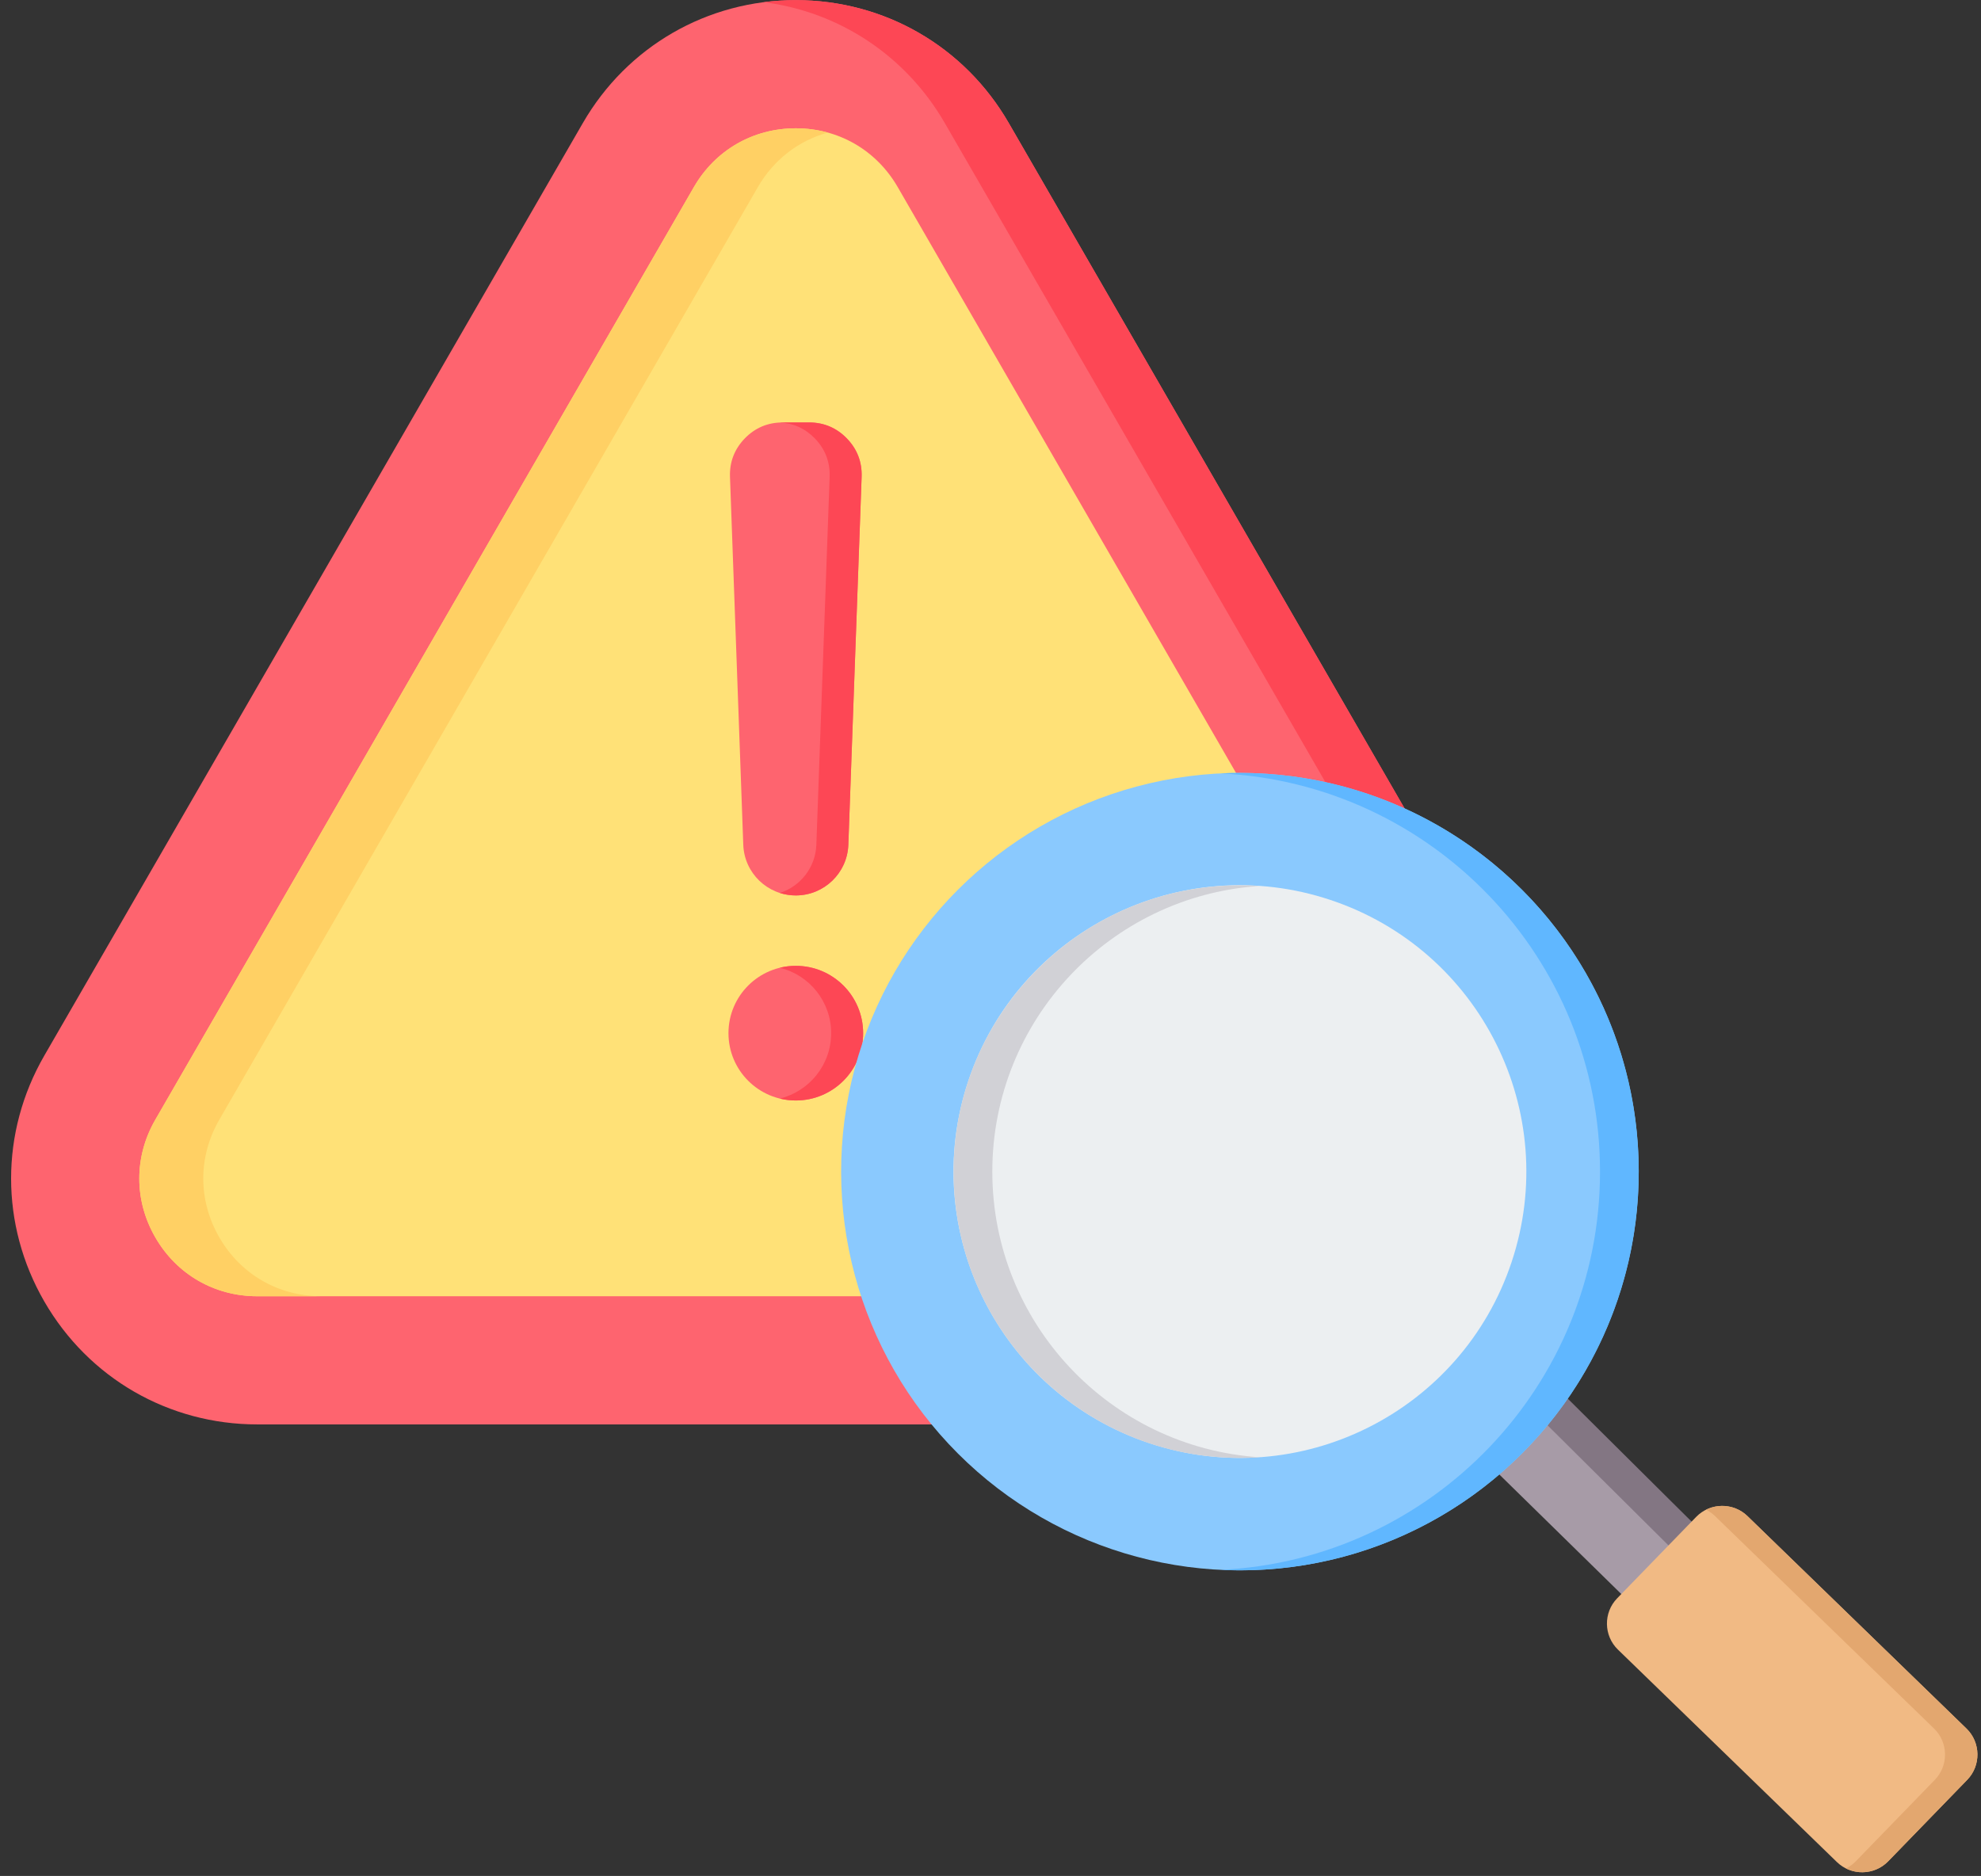
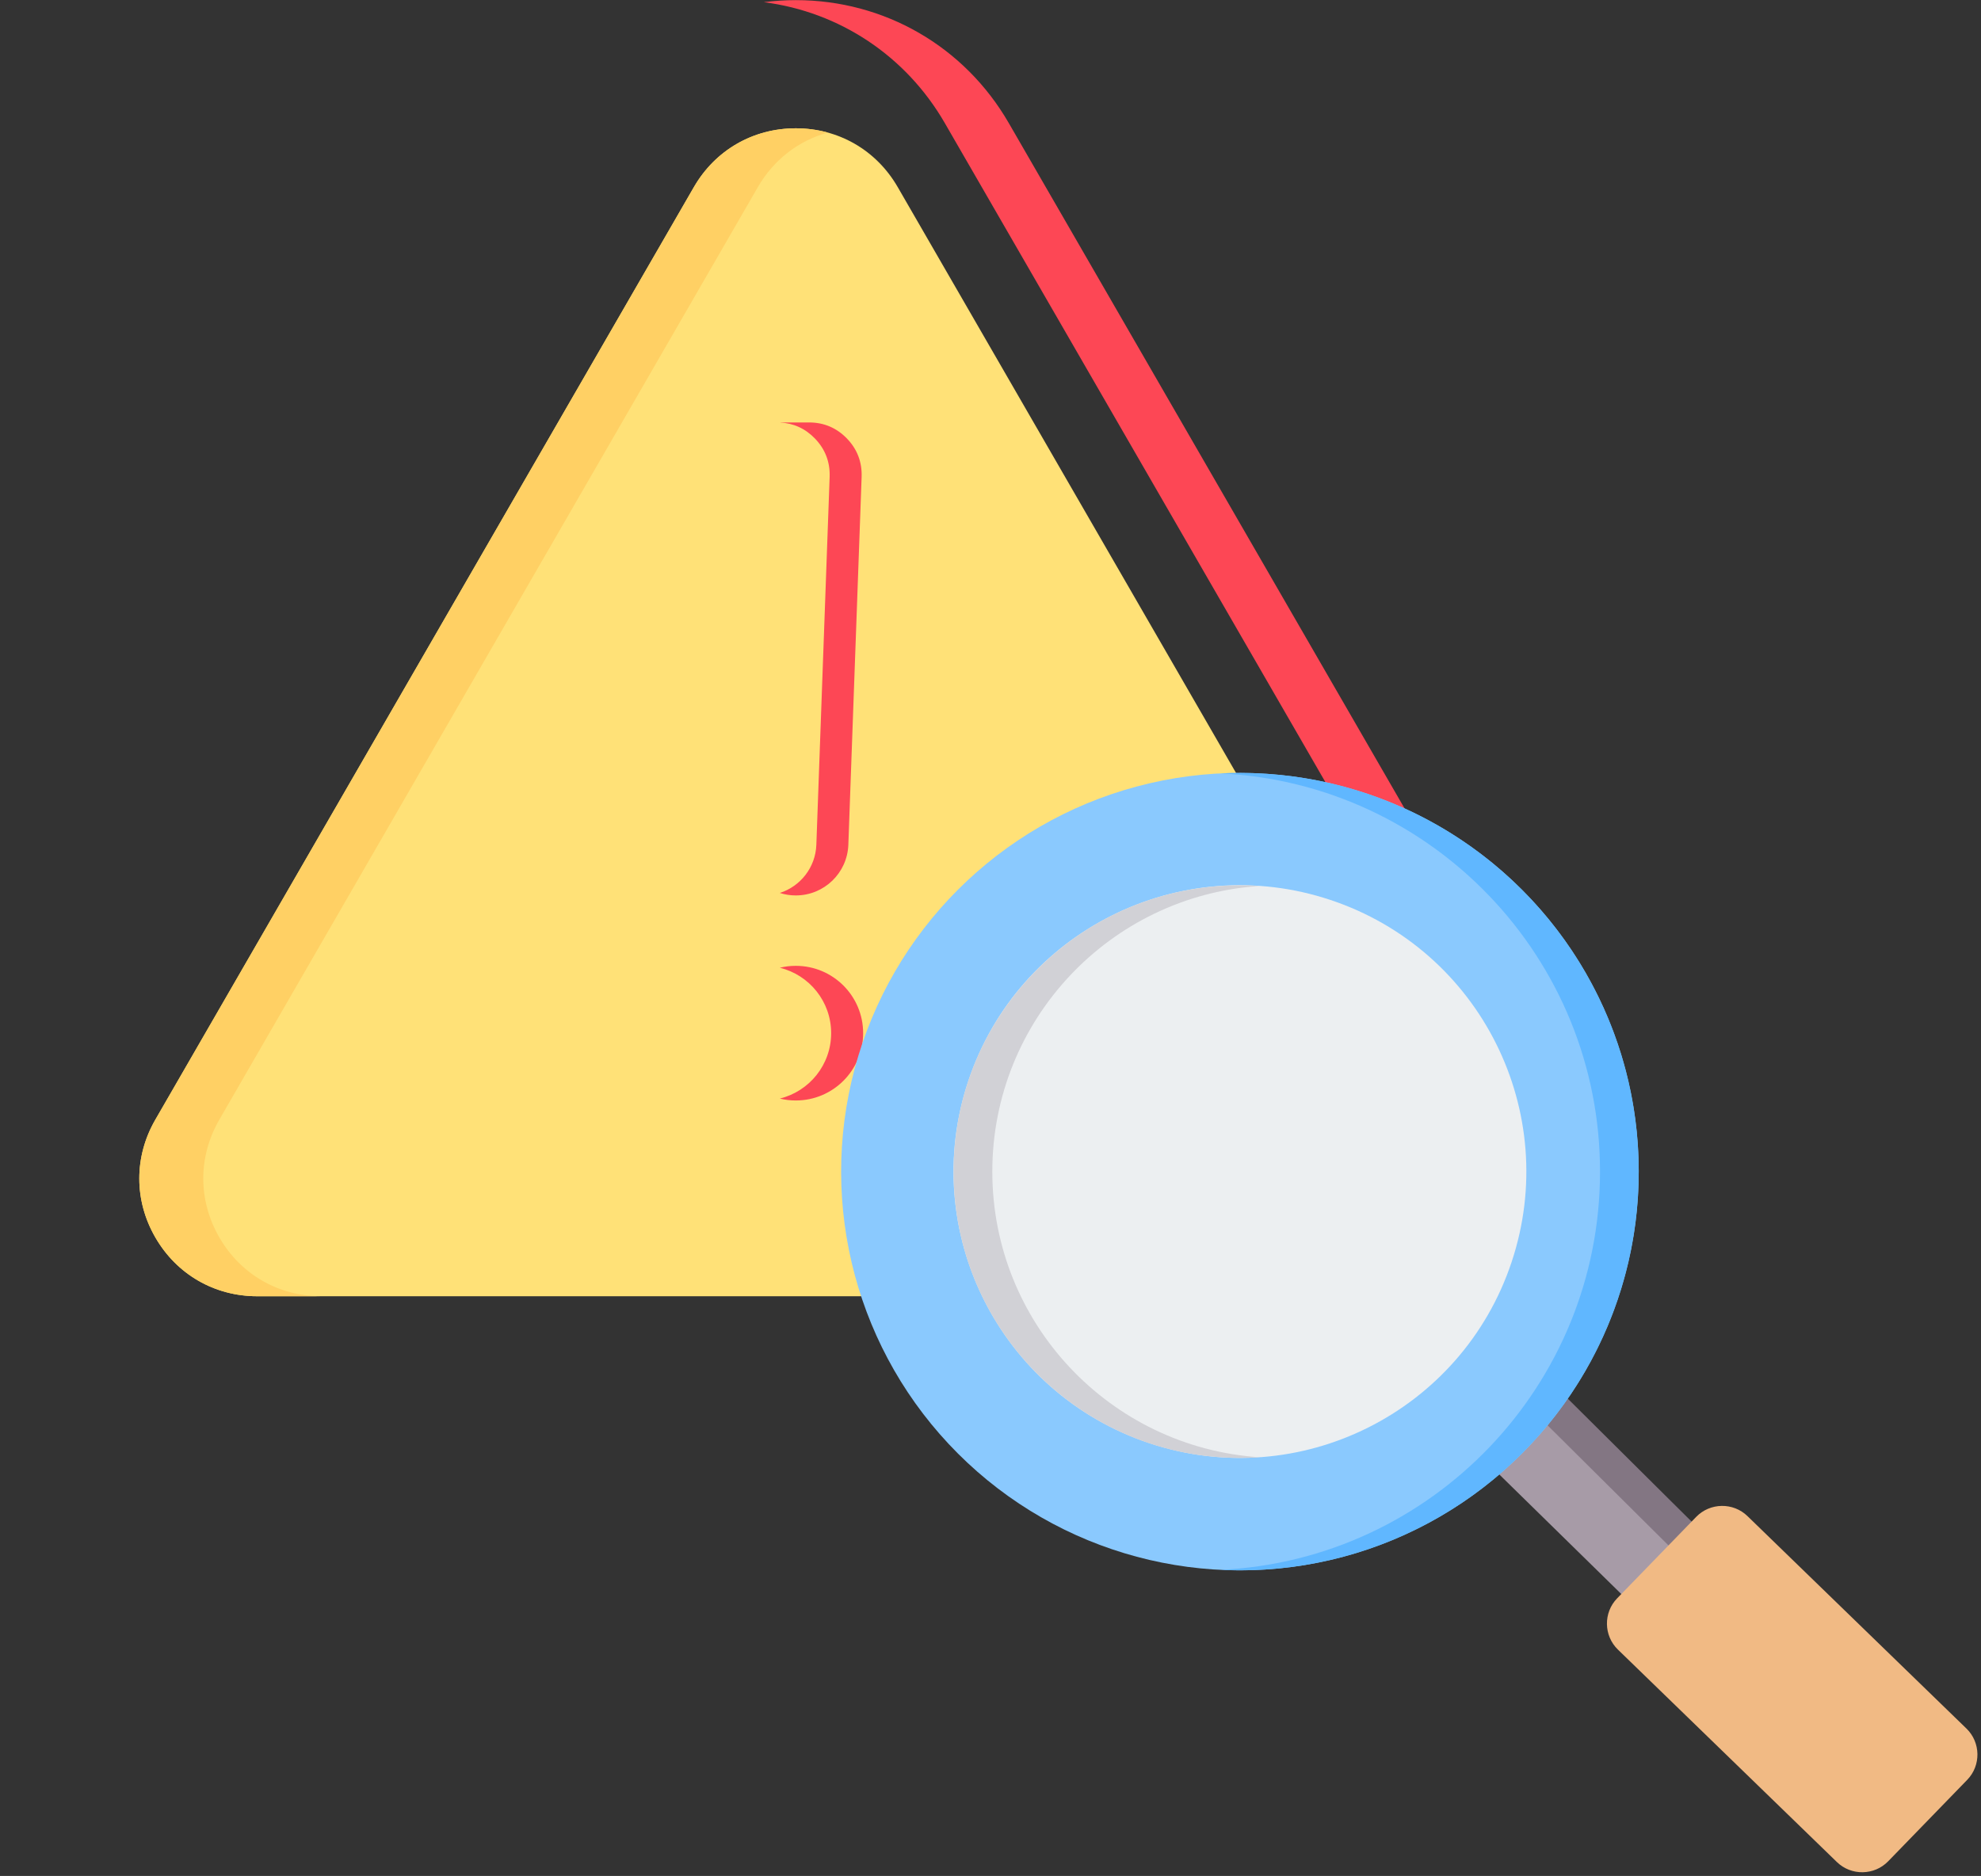
<svg xmlns="http://www.w3.org/2000/svg" height="473.3" preserveAspectRatio="xMidYMid meet" version="1.0" viewBox="5.2 19.8 499.7 473.3" width="499.7" zoomAndPan="magnify">
  <rect x="5.2" y="19.8" width="499.7" height="473.3" fill="#333333" stroke="none" />
  <g clip-rule="evenodd" fill-rule="evenodd">
    <g>
      <g>
-         <path d="M259.661,50.848l135.841,235.283c11.168,19.344,11.168,42.689,0,62.033 c-11.168,19.344-31.385,31.016-53.722,31.016H70.098c-22.336,0-42.554-11.672-53.722-31.016 c-11.168-19.344-11.168-42.689,0-62.033L152.217,50.848c11.168-19.344,31.385-31.016,53.722-31.016 C228.275,19.832,248.493,31.504,259.661,50.848z" fill="#fe646f" />
-       </g>
+         </g>
      <g>
        <path d="M259.661,50.848l135.841,235.283c11.168,19.344,11.168,42.689,0,62.033 c-11.168,19.344-31.385,31.016-53.722,31.016h-16.139c22.337,0,42.554-11.672,53.722-31.016c11.168-19.344,11.168-42.689,0-62.033 L243.522,50.848c-9.805-16.984-26.586-28.052-45.652-30.5c2.65-0.34,5.344-0.516,8.069-0.516 C228.275,19.832,248.493,31.504,259.661,50.848z" fill="#fd4755" />
      </g>
      <g>
        <path d="M231.656,67.017L367.497,302.3c5.392,9.34,5.392,20.356,0,29.696c-5.392,9.34-14.933,14.848-25.717,14.848 H70.098c-10.784,0-20.325-5.508-25.717-14.848c-5.392-9.34-5.392-20.356,0-29.696L180.222,67.017 c5.392-9.34,14.932-14.847,25.717-14.847C216.723,52.169,226.264,57.677,231.656,67.017z" fill="#ffe177" />
      </g>
      <g>
        <path d="M86.237,346.843H70.098c-10.784,0-20.325-5.508-25.717-14.848c-5.392-9.34-5.392-20.356,0-29.696 L180.222,67.017c5.392-9.34,14.932-14.847,25.717-14.847c2.79,0,5.496,0.37,8.069,1.078c-7.373,2.029-13.65,6.846-17.647,13.769 L60.52,302.3c-5.392,9.34-5.392,20.356,0,29.696C65.912,341.335,75.453,346.843,86.237,346.843z" fill="#ffd064" />
      </g>
      <g>
-         <path d="M205.939,263.48c9.381,0,16.986,7.605,16.986,16.986c0,9.381-7.605,16.986-16.986,16.986 c-9.381,0-16.986-7.605-16.986-16.986C188.953,271.085,196.558,263.48,205.939,263.48L205.939,263.48z M205.94,245.719 c-7.135,0.001-12.994-5.65-13.251-12.78l-3.351-92.815c-0.135-3.733,1.114-6.995,3.707-9.684c2.593-2.689,5.808-4.054,9.543-4.054 c4.738,0,1.965,0,6.704,0c3.735,0,6.95,1.366,9.543,4.054c2.593,2.688,3.841,5.951,3.707,9.684l-3.352,92.815 C218.933,240.068,213.074,245.719,205.94,245.719z" fill="#fe646f" />
-       </g>
+         </g>
      <g>
        <path d="M205.939,263.48c9.381,0,16.986,7.605,16.986,16.986c0,9.381-7.605,16.986-16.986,16.986 c-1.39,0-2.741-0.168-4.035-0.483c7.433-1.811,12.952-8.512,12.952-16.503c0-7.991-5.518-14.692-12.952-16.503 C203.198,263.648,204.549,263.48,205.939,263.48L205.939,263.48z M205.94,245.719c-1.406,0-2.762-0.22-4.035-0.627 c5.191-1.658,9.01-6.428,9.217-12.154l3.352-92.815c0.135-3.733-1.114-6.995-3.707-9.684c-2.434-2.523-5.415-3.881-8.861-4.039 c0.225-0.01,0.453-0.016,0.683-0.016c4.738,0,1.965,0,6.704,0c3.735,0,6.95,1.366,9.543,4.054 c2.593,2.688,3.841,5.951,3.707,9.684l-3.352,92.815C218.933,240.068,213.074,245.719,205.94,245.719z" fill="#fd4755" />
      </g>
    </g>
    <g>
      <g>
        <path d="M393.354,366.042c-4.882,6.963-10.624,13.28-17.072,18.795l46.42,45.503l17.672-18.213L393.354,366.042z" fill="#a79ba7" />
      </g>
      <g>
        <path d="M393.668,365.728c-0.913,2.994-2.614,5.27-5.053,6.776l46.113,45.811l5.647-6.187L393.668,365.728z" fill="#837683" />
      </g>
      <g>
        <path d="M481.485,489.403l19.944-20.554c3.503-3.61,3.414-9.428-0.195-12.931l-55.242-53.605 c-3.609-3.503-9.429-3.415-12.931,0.194l-19.945,20.554c-3.502,3.609-3.415,9.429,0.195,12.932l55.241,53.604 C472.163,493.099,477.982,493.013,481.485,489.403z" fill="#f1ba84" />
      </g>
      <g>
-         <path d="M437.821,402.313l55.241,53.605c3.609,3.503,3.697,9.321,0.195,12.931l-19.945,20.554 c-0.737,0.76-1.577,1.363-2.477,1.81c3.469,1.724,7.816,1.109,10.65-1.81l19.944-20.554c3.503-3.61,3.414-9.428-0.195-12.931 l-55.241-53.605c-2.849-2.766-7.077-3.293-10.454-1.616C436.359,401.104,437.13,401.643,437.821,402.313z" fill="#e3a76f" />
-       </g>
+         </g>
      <g>
        <circle cx="317.972" cy="315.401" fill="#8ac9fe" r="100.593" transform="rotate(-45.001 317.97 315.406)" />
      </g>
      <g>
        <path d="M317.972,214.808c55.556,0,100.593,45.037,100.593,100.594c0,55.556-45.038,100.593-100.593,100.593 c-1.638,0-3.265-0.042-4.883-0.12c53.287-2.548,95.71-46.555,95.71-100.474c0-53.919-42.423-97.926-95.71-100.474 C314.707,214.85,316.335,214.808,317.972,214.808z" fill="#60b7ff" />
      </g>
      <g>
        <circle cx="317.972" cy="315.401" fill="#eceff1" r="72.232" transform="rotate(-71.567 317.96 315.397)" />
      </g>
      <g>
        <path d="M317.972,243.169c1.642,0,3.269,0.06,4.883,0.168c-37.615,2.512-67.349,33.813-67.349,72.064 c0,38.251,29.735,69.552,67.349,72.064c-1.614,0.108-3.242,0.168-4.883,0.168c-39.893,0-72.232-32.339-72.232-72.232 C245.74,275.509,278.079,243.169,317.972,243.169z" fill="#d1d1d6" />
      </g>
    </g>
  </g>
</svg>